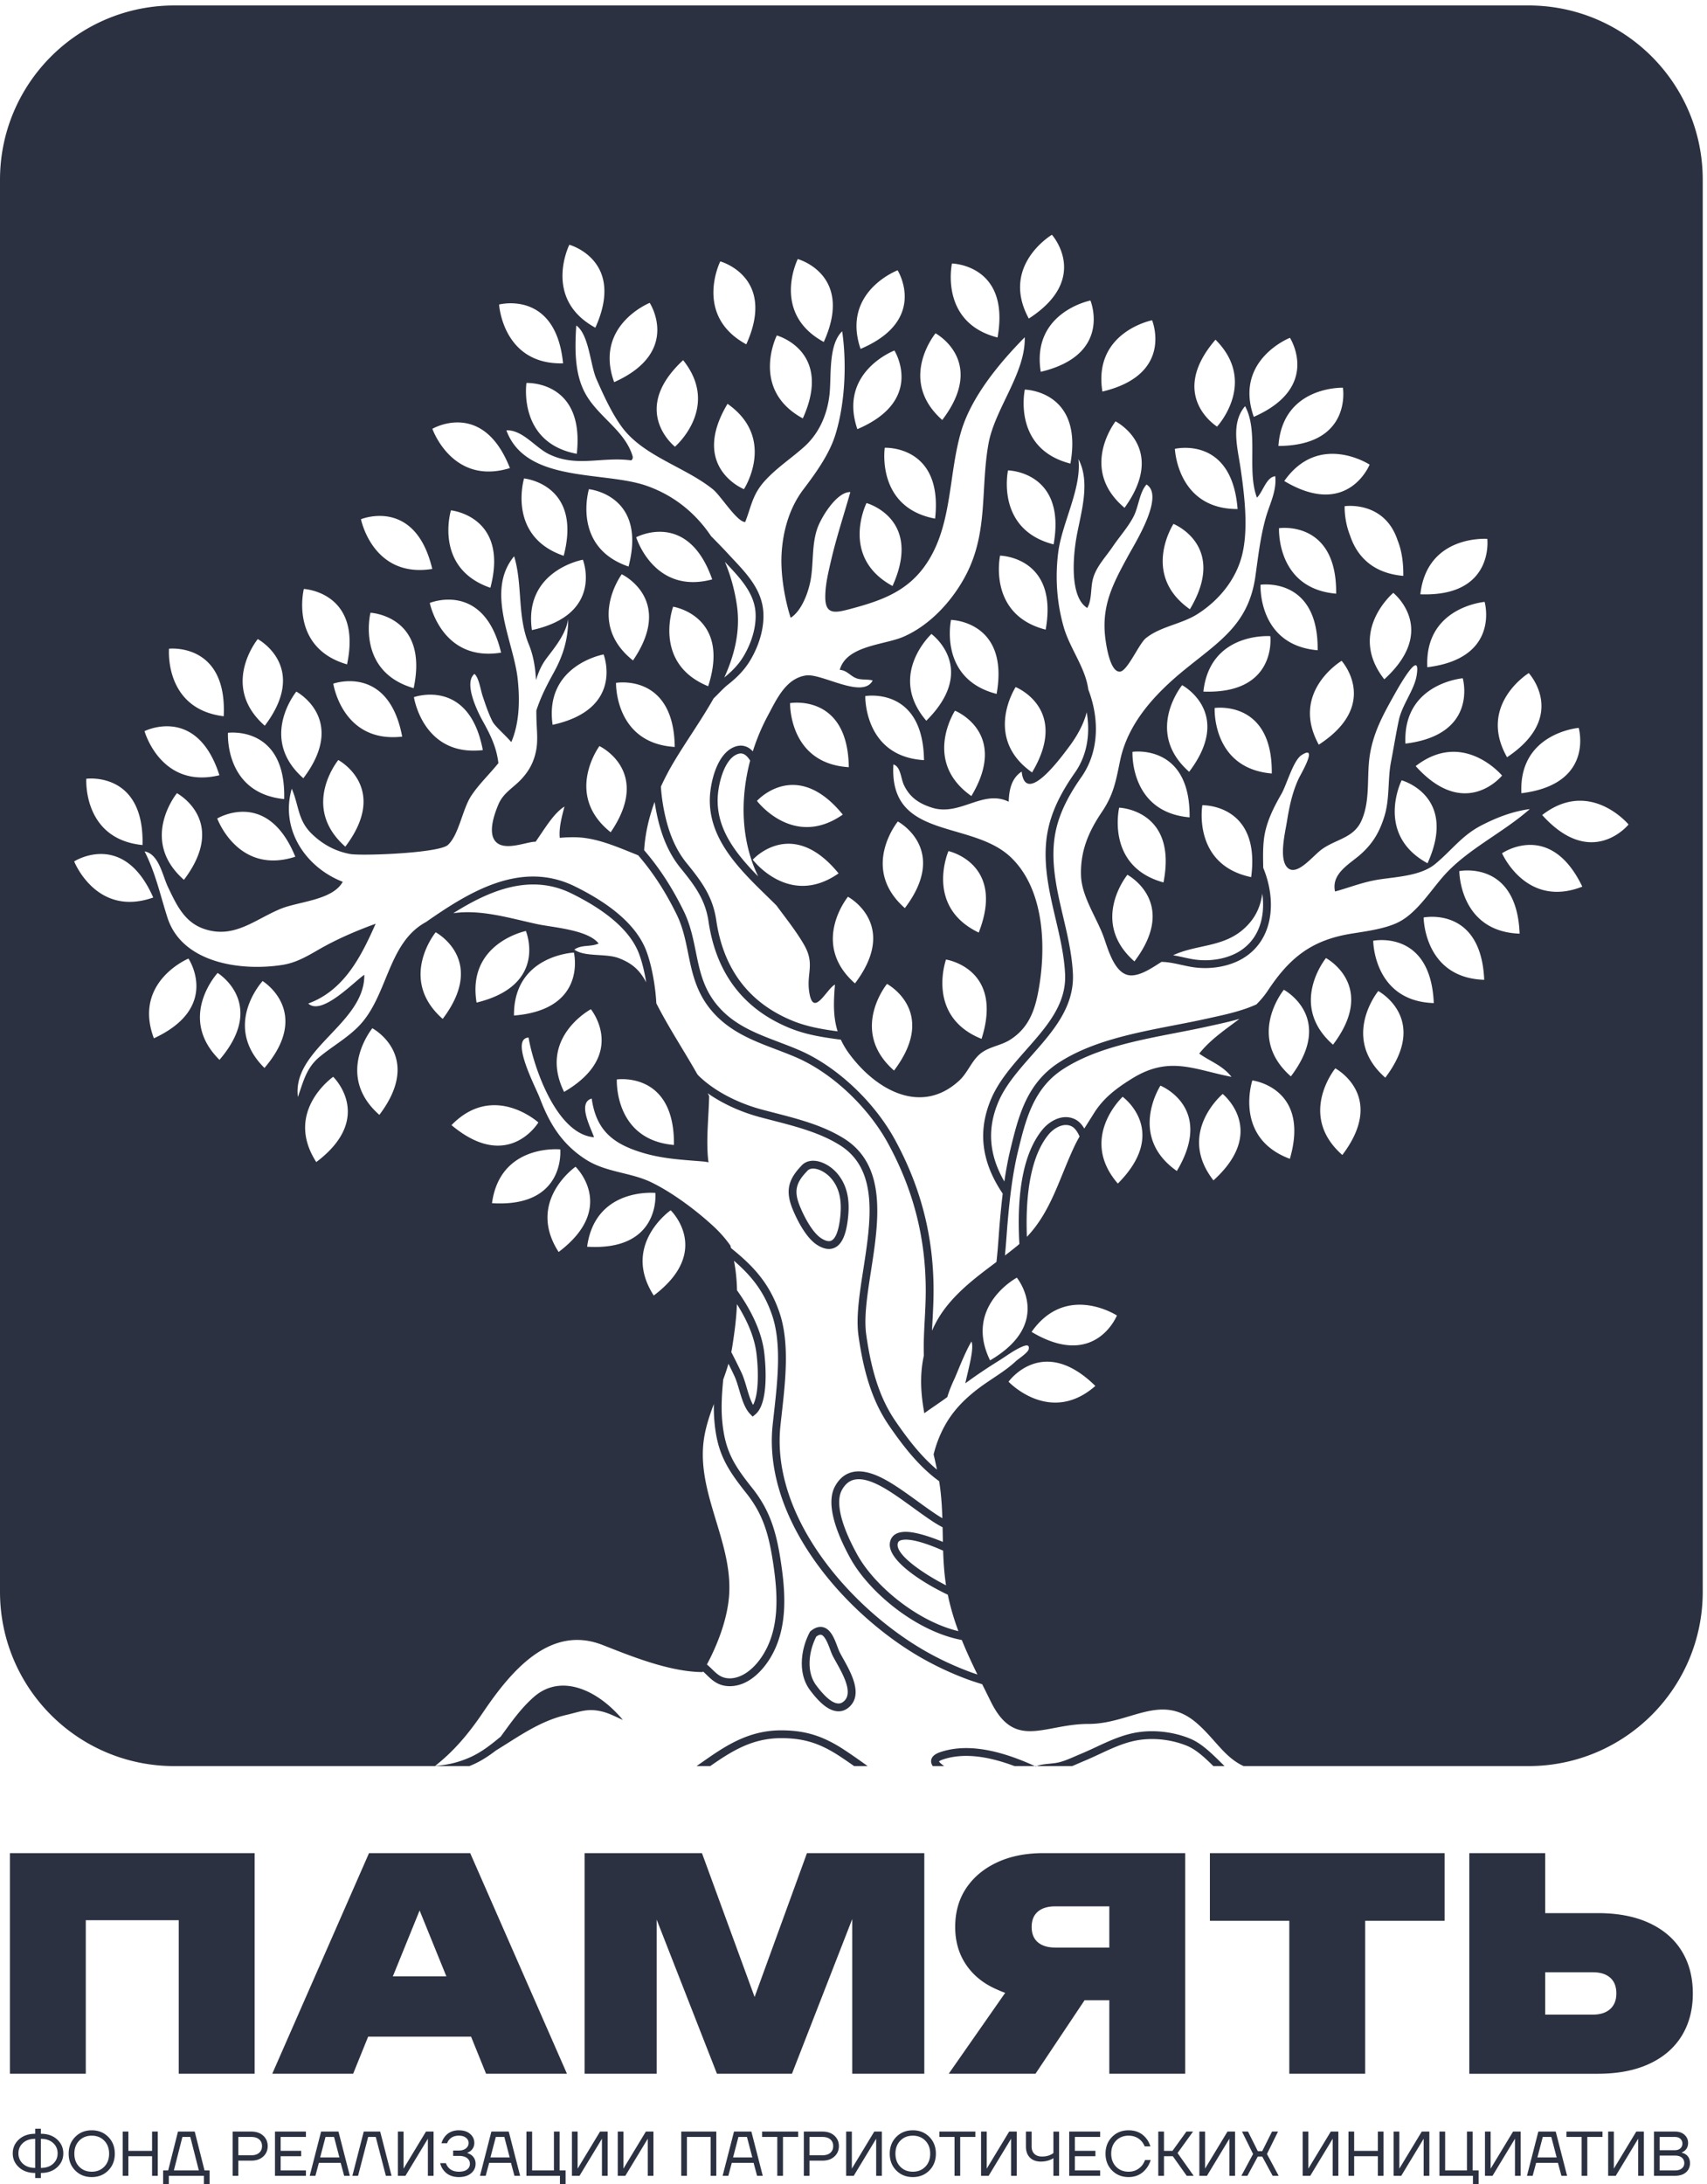
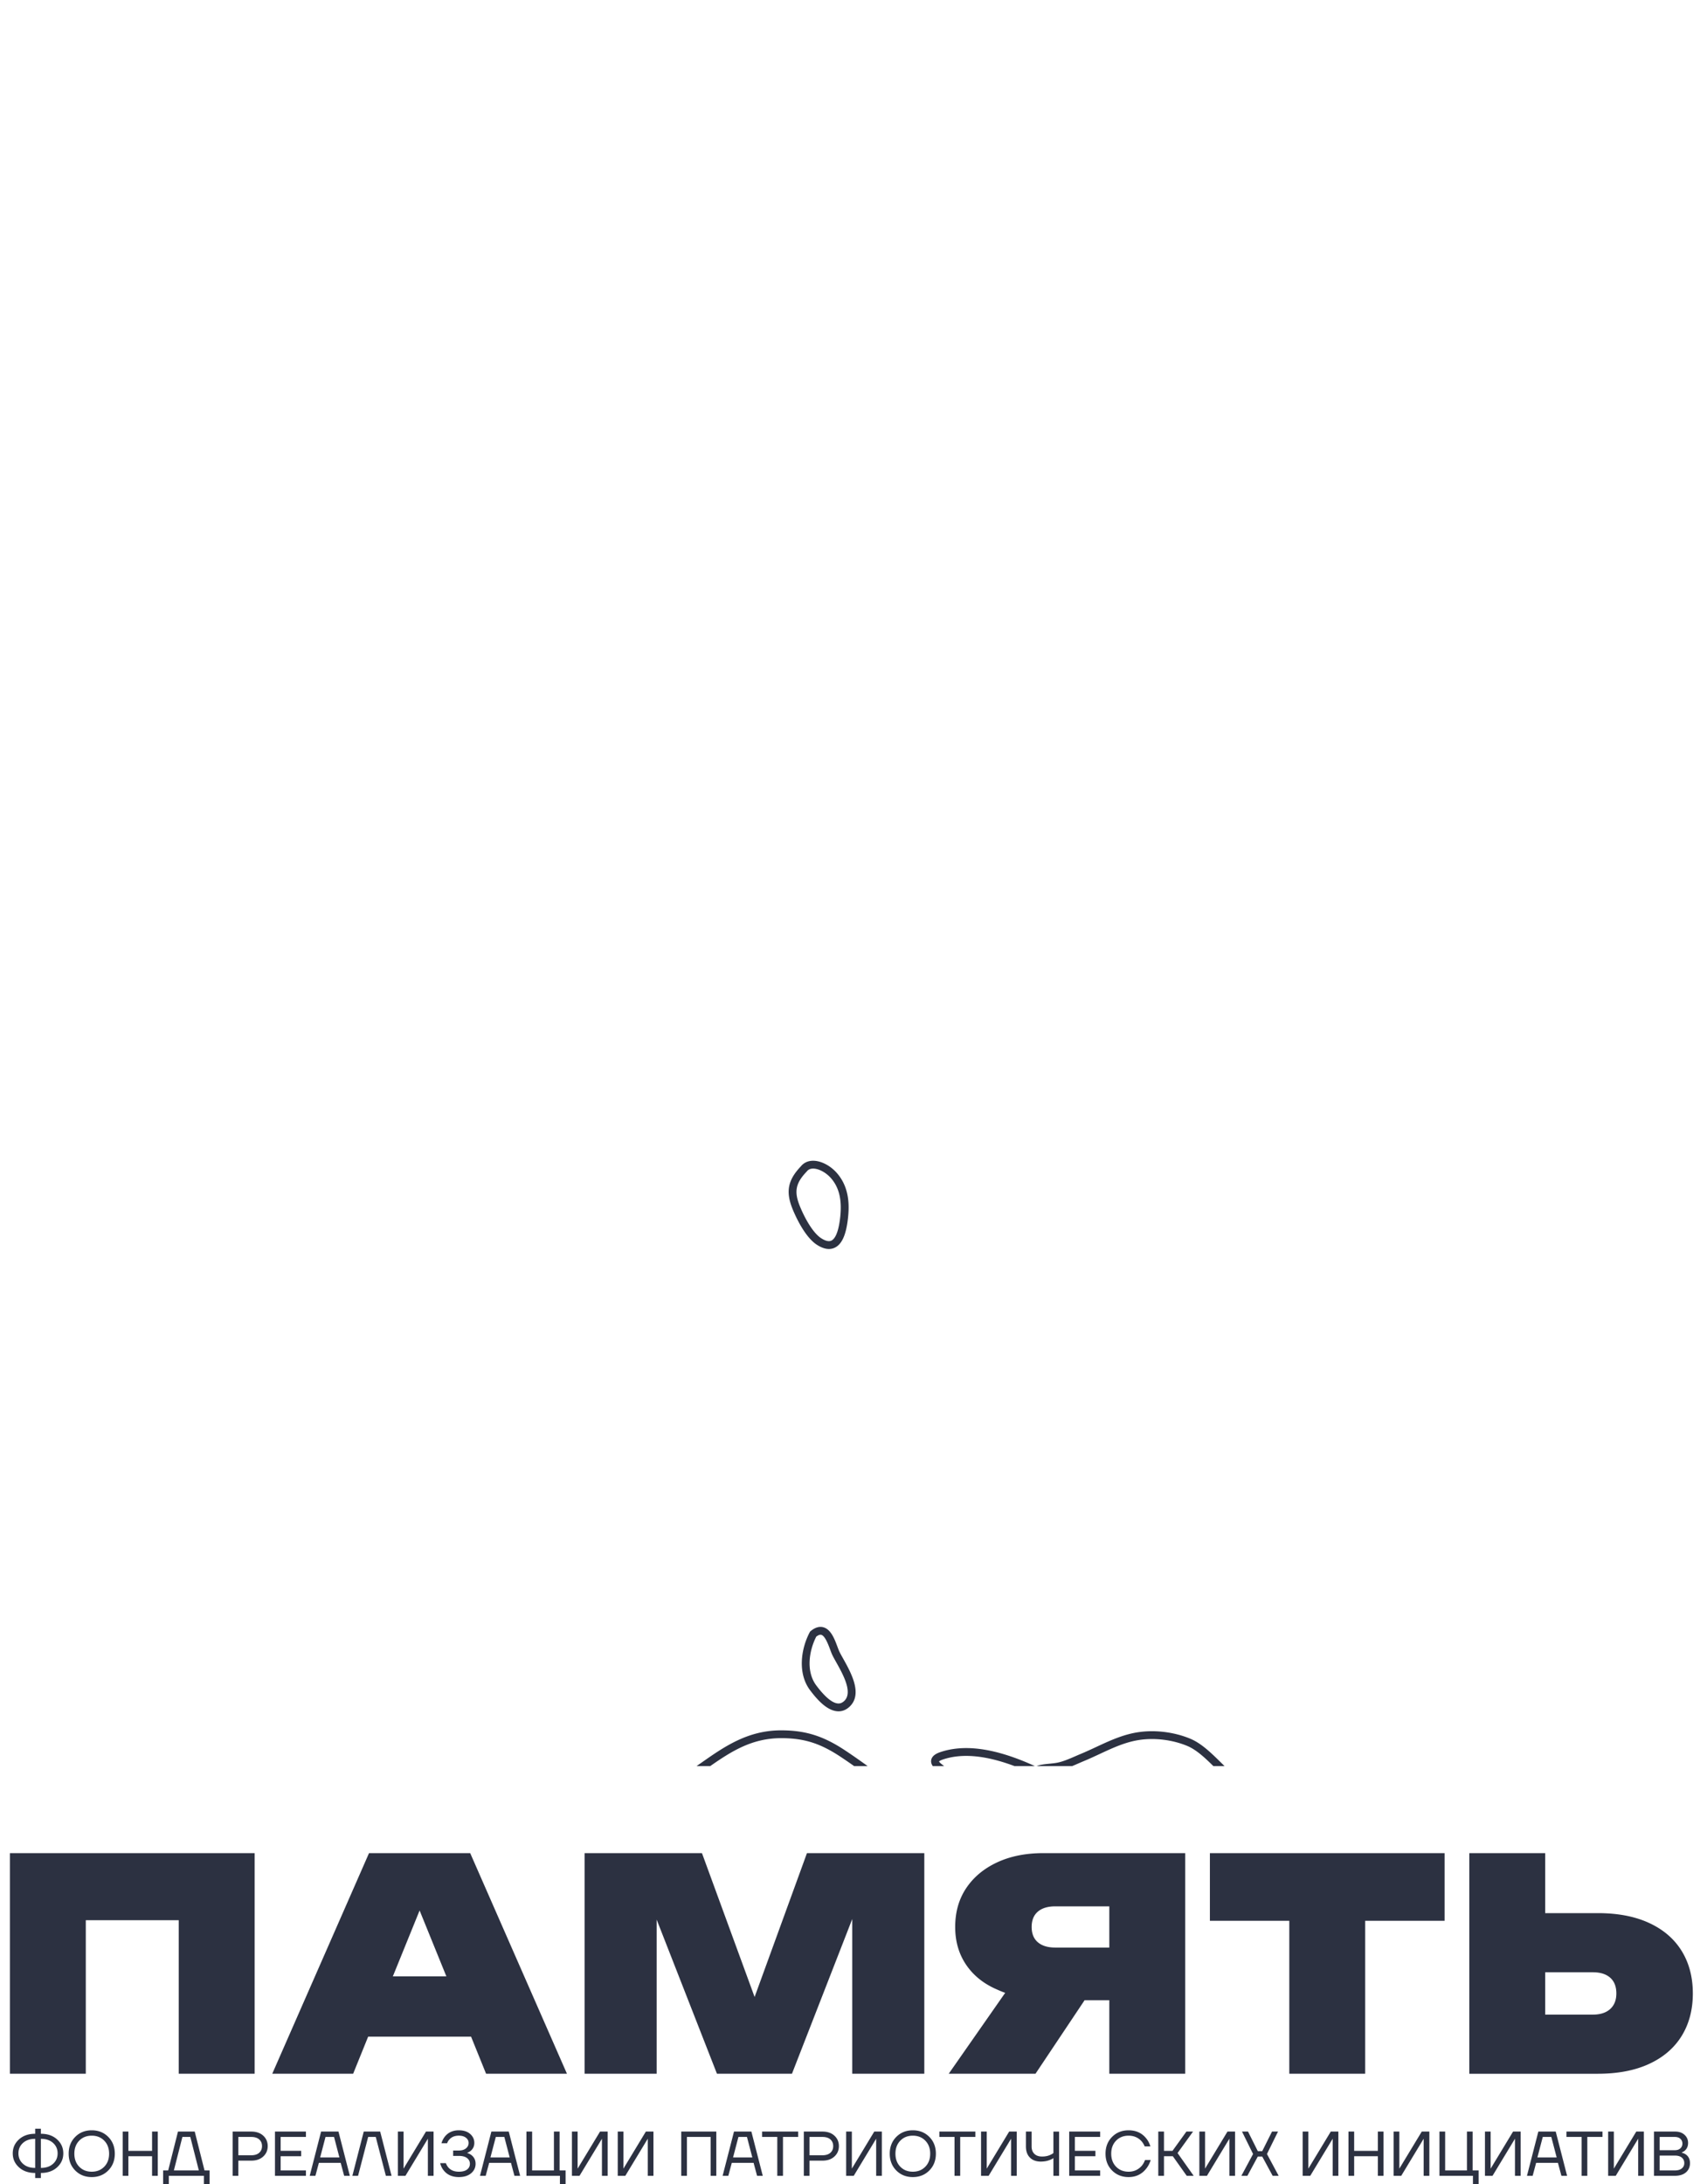
<svg xmlns="http://www.w3.org/2000/svg" viewBox="0 0 1412.28 1806.87">
  <path d="M1583.86 2060V687.8h-472.07v955.1H533.67V687.8H61.61V2060h1522.25M2443.75 1293.4h332.97l-166.5 409.9zm481.16 766.6 601.94-1372.2h-503.11l-93.32 230.6h-640.34l-93.32-230.6h-503.17L2295.53 2060h629.38M5749.82 2060V687.8h-448.24v962.4l-375.07-962.4h-466.55l-375.07 958.7V687.8h-448.24V2060h729.98l327.49-894.7L5019.8 2060h730.02M6900.61 1472.7v256.2h-336.64c-46.36 0-82.33-11-107.93-32.9-25.65-22-38.45-53.7-38.45-95.2s12.8-73.2 38.45-95.1c25.6-22 61.57-33 107.93-33zm-998.96-784.9 351.28 503.2a603.4 603.4 0 0 0-49.39 20.1c-82.98 35.4-147.27 86.6-193.01 153.7-45.75 67.1-68.62 145.7-68.62 236 0 92.7 22.87 173.2 68.62 241.5 45.74 68.3 109.76 121.7 192.09 160.1 82.33 38.4 178.41 57.6 288.15 57.6h881.87V687.8h-472.03v457.4h-153.7l-305.53-457.4h-539.73M7526.32 2060h1460.03v-420.8h-494.02V687.8H8020.3v951.4h-493.98V2060M9612.05 1055.6h296.38c46.34 0 82.36 11.6 107.97 34.7 25.6 23.2 38.4 55.5 38.4 97 0 42.7-12.8 75.3-38.4 97.9-25.61 22.6-61.63 33.8-107.97 33.8h-296.38Zm-472.03-367.8V2060h472.03v-373.2h327.49c124.46 0 230.86-20.4 319.26-61.3 88.5-40.9 155.8-98.8 202.2-173.8 46.3-75 69.5-163.2 69.5-264.4 0-101.2-23.2-189.3-69.5-264.4-46.4-75-113.7-132.9-202.2-173.8-88.4-40.9-194.8-61.3-319.26-61.3h-799.52M254.22 283V102.2c31.7 0 57 8.5 75.88 25.6 18.87 17 28.3 38.6 28.3 64.8 0 26.2-9.43 47.9-28.3 64.9-18.88 17-44.18 25.5-75.88 25.5zm-111.21-25.5c-18.87-17-28.33-38.7-28.33-64.9 0-26.2 9.46-47.8 28.33-64.8 18.87-17.1 44.14-25.6 75.84-25.6V283c-31.7 0-56.97-8.5-75.84-25.5zM117.86 106c-25.7 23.4-38.55 52.3-38.55 86.6 0 34.4 12.86 63.2 38.54 86.7 25.66 23.4 59.34 35.2 101 35.2v31.4h35.37v-31.4c41.69 0 75.34-11.8 101.03-35.2 25.68-23.5 38.51-52.3 38.51-86.7 0-34.3-12.83-63.2-38.51-86.6-25.69-23.5-59.34-35.2-101.03-35.2V39.3h-35.37v31.5c-41.66 0-75.34 11.7-101 35.2M492.8 271.6c-20.17-20.7-30.25-47.7-30.25-80.9 0-33.3 10.08-60.3 30.25-81 20.18-20.7 46.13-31.1 77.83-31.1 31.7 0 57.65 10.4 77.83 31.1 20.17 20.7 30.27 47.7 30.27 81 0 33.2-10.1 60.2-30.27 80.9-20.18 20.7-46.13 31.1-77.83 31.1-31.7 0-57.65-10.4-77.83-31.1zM467.86 86.3c-27.14 27.4-40.68 62.2-40.68 104.4s13.54 76.9 40.67 104.3c27.11 27.4 61.4 41.1 102.78 41.1 41.42 0 75.67-13.7 102.8-41.1 27.1-27.4 40.68-62.1 40.68-104.3 0-42.2-13.57-77-40.68-104.4-27.13-27.4-61.38-41.1-102.8-41.1-41.39 0-75.67 13.7-102.78 41.1M763.23 53.1v275.1h35.37V208.4H946v119.8h35.37V53.1h-35.38v121.8H798.6V53.1h-35.37M1081.62 86.5h155.24l-53.06 208.3h-49.12zM1014.78 0v86.5h31.44l60.94 241.7h104.16l60.91-241.7h31.44V0h-35.38v53.1h-218.13V0h-35.38M1482.52 180.8h80.55c21.25 0 37.69 5.2 49.33 15.6 11.67 10.3 17.51 24.1 17.51 41.4 0 17.3-5.84 31.1-17.51 41.5-11.64 10.3-28.08 15.5-49.33 15.5h-80.55zm-35.37-127.7v275.1h115.92c30.93 0 55.7-8.5 74.31-25.5 18.6-17.1 27.9-38.7 27.9-64.9 0-26.2-9.3-47.8-27.9-64.8-18.61-17.1-43.38-25.6-74.31-25.6h-80.55V53.1h-35.37M1710.49 53.1v275.1h192.6v-33.4h-157.22v-86.4h127.71v-33.5h-127.71V86.5h157.22V53.1h-192.6M1991.53 167.1h119.86l-33.42 127.7h-53.06zm-64.85-114 70.74 275.1h108.08l70.75-275.1h-35.38l-21.63 80.6h-135.59l-21.6-80.6h-35.37M2191.98 53.1l70.74 275.1h102.18l70.75-275.1h-35.37l-62.9 241.7h-47.16l-62.87-241.7h-35.37M2474.96 53.1v275.1h35.38v-226l-.42-3.9h.8l139.16 229.9h47.16V53.1h-35.37v226l.38 3.9h-.8L2522.13 53.1h-47.17M2738.28 131.7h35.37c3.68-10 8.8-18.9 15.35-26.7 15.47-17.6 37.21-26.4 65.24-26.4 22.54 0 39.64 4.6 51.31 13.6 11.64 9 17.48 20.9 17.48 35.6 0 14.4-5.84 26.2-17.48 35.4-11.67 9.1-28.77 13.7-51.31 13.7h-35.38v33.4h35.38c18.87 0 33.74 4.5 44.62 13.6 10.87 9 16.32 20.2 16.32 33.6 0 12.6-5.45 23.2-16.32 32-10.88 8.8-25.75 13.2-44.62 13.2-25.42 0-44.95-7.9-58.57-23.6a56.36 56.36 0 0 1-14.13-23.6h-35.38a126 126 0 0 0 20.03 40.1c21.24 27 50.57 40.5 88.05 40.5 29.62 0 53.06-7.5 70.36-22.6 17.3-15.1 25.95-33.8 25.95-56 0-19.4-7.23-35.5-21.62-48.4-7.09-5.7-14.28-9.9-21.63-12.5v-2c9.69-2.9 18.22-7.2 25.57-13 17.03-13.3 25.53-31.3 25.53-53.8 0-23.6-9.3-43.3-27.9-59-18.61-15.7-44.03-23.6-76.26-23.6-41.66 0-73.5 14.4-95.52 43.3-9.68 12.3-16.5 26.7-20.44 43.2M3050.78 167.1h119.89l-33.41 127.7h-53.06zm-64.85-114 70.74 275.1h108.11l70.75-275.1h-35.38l-21.63 80.6h-135.59l-21.63-80.6h-35.37M3274.81 53.1v275.1h35.37V86.5h135.6v241.7h35.38V86.5h37.35V0h-35.37v53.1h-208.33M3557.8 53.1v275.1h35.37v-226l-.38-3.9h.77l139.15 229.9h47.17V53.1h-35.38v226l.39 3.9h-.77L3604.96 53.1h-47.16M3842.77 53.1v275.1h35.37v-226l-.41-3.9h.8l139.15 229.9h47.17V53.1h-35.38v226l.39 3.9h-.8L3889.94 53.1h-47.17M4237.78 53.1v275.1h218.13V53.1h-35.37v241.7h-147.39V53.1h-35.37M4560.08 167.1h119.9l-33.42 127.7h-53.06zm-64.85-114 70.74 275.1h108.11l70.75-275.1h-35.38l-21.62 80.6h-135.6l-21.63-80.6h-35.37M4740.89 294.8v33.4h224.03v-33.4h-94.33V53.1h-35.37v241.7h-94.33M5035.67 180.8h80.58c21.21 0 37.65 5.2 49.33 15.6 11.64 10.3 17.47 24.1 17.47 41.4 0 17.3-5.83 31.1-17.47 41.5-11.68 10.3-28.12 15.5-49.33 15.5h-80.58zm-35.38-127.7v275.1h115.96c30.9 0 55.67-8.5 74.27-25.5 18.61-17.1 27.91-38.7 27.91-64.9 0-26.2-9.3-47.8-27.91-64.8-18.6-17.1-43.37-25.6-74.27-25.6h-80.58V53.1h-35.38M5263.64 53.1v275.1h35.37v-226l-.38-3.9h.77l139.15 229.9h47.17V53.1h-35.38v226l.39 3.9h-.77L5310.8 53.1h-47.16M5600.49 271.6c-20.18-20.7-30.28-47.7-30.28-80.9 0-33.3 10.1-60.3 30.28-81 20.17-20.7 46.1-31.1 77.83-31.1 31.69 0 57.62 10.4 77.82 31.1 20.18 20.7 30.25 47.7 30.25 81 0 33.2-10.07 60.2-30.25 80.9-20.2 20.7-46.13 31.1-77.82 31.1-31.73 0-57.66-10.4-77.83-31.1zm-24.98-185.3c-27.11 27.4-40.67 62.2-40.67 104.4s13.56 76.9 40.67 104.3c27.14 27.4 61.39 41.1 102.81 41.1 41.38 0 75.66-13.7 102.77-41.1 27.14-27.4 40.67-62.1 40.67-104.3 0-42.2-13.53-77-40.67-104.4-27.11-27.4-61.39-41.1-102.77-41.1-41.42 0-75.67 13.7-102.81 41.1M5843.39 294.8v33.4h224.03v-33.4h-94.33V53.1h-35.37v241.7h-94.33M6102.8 53.1v275.1h35.37v-226l-.38-3.9h.77l139.15 229.9h47.16V53.1h-35.37v226l.39 3.9h-.77L6149.96 53.1h-47.16M6381.88 235.9v92.3h35.37v-92.3c0-19.7 5.69-35.1 17.09-46.2 11.41-11.2 27.32-16.7 47.76-16.7 20.18 0 37.6 3.5 52.26 10.6 7.61 3.4 13.78 7.1 18.49 11v133.6h35.37V53.1h-35.37v110.1c-5.25-4-12.18-7.7-20.83-11-16.53-7.1-35.79-10.7-57.8-10.7-28.56 0-51.08 8.4-67.61 25-16.5 16.6-24.73 39.7-24.73 69.4M6651.12 53.1v275.1h192.6v-33.4h-157.23v-86.4h127.72v-33.5h-127.72V86.5h157.23V53.1h-192.6M6917.78 86.3c-27.11 27.4-40.68 62.2-40.68 104.4s13.57 76.9 40.68 104.3c27.14 27.4 61.39 41.1 102.8 41.1 46.37 0 82.93-16.8 109.65-50.3 11.79-14.4 20.44-31.1 25.95-49.9h-35.37c-5.51 13.1-12.44 24.2-20.83 33.4-20.71 22.2-47.16 33.4-79.4 33.4-31.73 0-57.65-10.4-77.82-31.1-20.18-20.7-30.28-47.7-30.28-80.9 0-33.3 10.1-60.3 30.28-81 20.17-20.7 46.09-31.1 77.82-31.1 32.74 0 59.88 12.1 81.36 36.2 8.65 10 15.58 22.2 20.82 36.6h35.38c-6.28-20.5-15.47-38.2-27.5-53.1-27.52-35.4-64.22-53.1-110.06-53.1-41.41 0-75.66 13.7-102.8 41.1M7205.3 53.1v275.1h35.38V208.4h53.06l86.48 119.8h41.26l-96.28-133.6 100.22-141.5h-43.25l-86.45 121.8h-55.04V53.1h-35.38M7460.8 53.1v275.1h35.37v-226l-.41-3.9h.8l139.15 229.9h47.17V53.1h-35.38v226l.39 3.9h-.8L7507.96 53.1h-47.16M7722.16 53.1l72.73 135.6-68.79 139.5h37.33l60.94-121.8h27.49l60.94 121.8h37.33l-68.79-139.5 72.73-135.6h-37.36L7851.86 173h-27.49l-64.88-119.9h-37.33M8103.42 53.1v275.1h35.37v-226l-.39-3.9h.78l139.15 229.9h47.16V53.1h-35.37v226l.39 3.9h-.77L8150.58 53.1h-47.16M8388.39 53.1v275.1h35.37V208.4h147.39v119.8h35.38V53.1h-35.38v121.8h-147.39V53.1h-35.37M8669.42 53.1v275.1h35.38v-226l-.42-3.9h.8l139.16 229.9h47.16V53.1h-35.37v226l.38 3.9h-.8L8716.59 53.1h-47.17M8954.37 53.1v275.1h35.37V86.5h135.6v241.7h35.37V86.5h37.36V0h-35.37v53.1h-208.33M9237.39 53.1v275.1h35.37v-226l-.42-3.9h.8l139.16 229.9h47.16V53.1h-35.37v226l.38 3.9h-.8L9284.55 53.1h-47.16M9563.6 167.1h119.89l-33.41 127.7h-53.06zm-64.85-114 70.74 275.1h108.11l70.75-275.1h-35.38l-21.62 80.6h-135.6l-21.63-80.6h-35.37M9744.41 294.8v33.4h224.03v-33.4h-94.33V53.1h-35.37v241.7h-94.33M10003.8 53.1v275.1h35.4v-226l-.4-3.9h.8l139.1 229.9h47.2V53.1h-35.4v226l.4 3.9h-.8L10051 53.1h-47.2M10324.2 86.5h94.3c18.9 0 33.4 4.2 43.6 12.6 10.2 8.4 15.3 19.2 15.3 32.6 0 14.4-5 25.9-15.1 34.4s-24.7 12.8-43.8 12.8h-94.3zm0 125.8h94.3c14.7 0 26.2 3.8 34.6 11.6 8.3 7.7 12.6 17.6 12.6 29.6 0 12.1-4.3 22-12.6 29.7-8.4 7.7-19.9 11.6-34.6 11.6h-94.3zm-35.4-159.2v275.1h131.6c24.2 0 43.6-6.7 58.4-20.2 14.8-13.5 22.2-30.3 22.2-50.5 0-19.4-6.5-35.1-19.6-47.2-6.1-5.2-12.6-9.2-19.7-11.8v-1.9a68.5 68.5 0 0 0 25.6-11c17-12.4 25.5-30.3 25.5-53.9 0-23.3-8.2-42.3-24.7-56.8-16.6-14.5-39.7-21.8-69.6-21.8h-129.7M7402.68 2772.3c-97.23 40-212.46 54.9-316.08 40.6-96.99-13.3-183.15-53.5-266.48-92.3-31.78-14.8-64.65-30.1-97.86-43.9-11.41-4.7-22.85-9.7-34.37-14.7-36.88-16-75.03-32.7-112.54-39.9-13.43-2.6-30.9-4.3-47.8-6.1-31.73-3.2-59.31-6.4-78.76-14.7h220.79c12.73 5.2 25.33 10.7 37.77 16.1 11.21 4.9 22.38 9.8 33.5 14.4 34.22 14.1 67.57 29.7 99.82 44.7 83.74 39 162.83 75.8 252.55 88.2 95.39 13 201.45-.5 290.92-37.4 57.64-23.7 111.65-74.7 163.88-126h69.55c-8.15 7.9-16.36 16-24.7 24.2-58.9 57.9-119.8 117.8-190.19 146.8M5171.82 5869.54c-15.28-7.34-36.5-2.45-63 14.45-51.78 32.99-102.72 124.73-133.14 199.57-36.91 90.9-26.62 143.19 42.37 215.25l1.51 1.73c8.71 11 20.81 16.54 36.98 16.92.59.02 1.17.02 1.76.02 34.78 0 80.17-24.33 111.09-59.77 50.89-58.32 69.08-135.49 57.23-242.89-11.45-103.85-36.12-136.32-54.8-145.28zm103.19 139.96c8.45 76.69 10.51 189.18-68.96 280.2-41.57 47.65-101.18 77.65-150.68 76.43-30.23-.73-55.52-12.64-73.21-34.46-81.66-85.63-95.63-157.95-51.57-266.41 16.13-39.72 74.76-173.05 152.06-222.34 26.61-16.94 51.34-25.43 73.94-25.43a82.89 82.89 0 0 1 36.26 8.16c44.56 21.34 70.67 79.76 82.16 183.85M5251.82 3006.5c-12.57-11.9-25.25-16.8-39.95-15.6-35.41 3-80.48 40.6-133.91 111.8-64.24 85.5-46.62 213.2-.26 303.8 9.39 7.1 21.43 13.8 31.06 11.2 23.41-6.2 43.28-59.4 55.15-91.2 5.22-14 9.75-26.2 14.52-35.9 6.08-12.5 14.44-27.4 23.78-44.1 41.76-74.7 104.89-187.5 49.61-240zm-29.66 305.5c-3.74 7.6-8.07 19.2-12.66 31.5-18.05 48.3-40.51 108.5-88.18 121.3-24.93 6.5-51.28-1.4-78.35-23.8l-3.72-3.1-2.27-4.2c-55.25-104.4-76.05-256.2 2.05-360.3 40.2-53.5 101.43-125.4 168.76-131 2.86-.3 5.69-.4 8.51-.4 25.37 0 48.55 9.8 69.01 29.2 82.75 78.5 8.5 211.2-40.62 299.1-8.84 15.8-16.78 29.9-22.53 41.7M5854.26 2689.9c-24.51-7.9-57.58-22-61.81-52.6-1.78-12.9 2.19-24.7 9.89-36h70.92c-14.87 10.8-28.62 21.9-31.98 29 2.41 2.2 9.45 7.3 27.95 13.3 118.36 38.3 263.3 24.4 441.75-42.3h126.53c-19.83 9-39.89 18-60.3 26.4-211.71 87.2-382.79 107.5-522.95 62.2M4859.41 2823.6h-1.4c-207.6-.3-352.96-102-493.52-200.4a9513 9513 0 0 0-31.44-21.9h85.04c131.34 91.5 259.43 173.4 440 173.7h1.35c141.61 0 241.84-31.4 369.26-115.7 28.25-18.7 56.47-38.2 84.63-58h84.04c-46.89 33.8-94.26 67.2-141.81 98.6-134.61 89-245.79 123.7-396.15 123.7" style="fill:#2c3141;fill-opacity:1;fill-rule:nonzero;stroke:none" transform="matrix(.133 0 0 -.133 0 1806.87)" />
-   <path d="M9593.35 8516.47c296.65 229.85 537.35-58.92 537.35-58.92s-229.03-283.71-537.35 58.92zm-249.57-237.89s299.53 207.92 499.14-207.54c-349.28-137.22-499.14 207.54-499.14 207.54zm-265.9-110.84s357.56 71.38 375.13-389.21c-375.03 13.28-375.13 389.21-375.13 389.21zm-221.93-288.57s357.25 72.9 376.79-387.61c-375.09 11.69-376.79 387.61-376.79 387.61zm-313.68-144.73s357.25 72.91 376.79-387.61c-375.09 11.69-376.79 387.61-376.79 387.61zm75.13-851.55c-281.75 247.87-43.67 538.8-43.67 538.8s321.88-171.3 43.67-538.8zm-267.24-480.84c-281.75 247.88-43.67 538.8-43.67 538.8s321.88-171.3 43.67-538.8zm-101.69 1224.72s321.87-171.31 43.66-538.81c-281.75 247.88-43.66 538.81-43.66 538.81zm-218.42-735.99c-281.75 247.88-43.67 538.8-43.67 538.8s321.88-171.3 43.67-538.8zm-6.22-512.59c-351.76 130.74-233.44 487.56-233.44 487.56s361.85-44.88 233.44-487.56zm-475.36-134.13c-230.63 296.04 57.51 537.49 57.51 537.49s284.31-228.28-57.51-537.49zm-506.11 633.54c-96.35-59.64-178.76-121.21-238.22-217.33-18.71-30.25-39.24-61.85-59.06-93.84-15.23 25.78-34.62 47.3-61.61 59.51-73.63 33.28-153.98-10.52-200.94-68.85-112.6-139.79-159.85-377.98-141.32-708.33-4.2-3.62-8.07-7.38-12.41-10.93a3102.39 3102.39 0 0 0-77.38-60.95c3.7 38.77 6.87 77.53 9.65 115.41 2.34 31.94 4.68 64 7.53 96.25 11.88 134.42 28.79 291.46 64.13 437.13 46.39 191.17 94.36 388.86 278.23 508.87 196.68 128.37 455.87 178.63 706.53 227.21 68.45 13.28 133.11 25.81 196.21 39.85l33.67 7.42c50.89 11.09 107.02 23.48 163.01 39.71-86.86-66.19-179.28-126.66-250.47-216.17 69.43-49.5 143.96-72.26 200.78-144.57-232.89 45.23-386.09 133.33-618.33-10.39zm278.36-575.15c-307.07 215.71-102.09 530.84-102.09 530.84s338.62-135.22 102.09-530.84zm-367.07-78.2c-245.48 283.85 29.92 539.74 29.92 539.74s295.62-213.43-29.92-539.74zm-536.58-922.56c215.71 307.07 530.83 102.09 530.83 102.09s-135.22-338.62-530.83-102.09zm-143.25-309.79s211.47 297.03 539.92-26.35c-282.22-247.34-539.92 26.35-539.92 26.35zm-189.07-43.27c-118.73-90.97-198.51-184.8-252.04-327.48-9.56-25.46-17.76-52.84-25.09-80.96a3828.15 3828.15 0 0 0 20.92-95.03c-101.63 84.58-186.37 197.23-257.35 300.39-92.79 134.88-149.11 301.02-182.64 538.68-15.24 108.02 6.54 248.12 29.59 396.44 47.63 306.47 101.61 653.81-166.6 822.95-130.65 82.4-286.53 122.58-437.28 161.44-24.54 6.33-48.92 12.6-73 19.01-157.04 41.88-300.98 118.6-394.93 210.52-3.08 3.02-5.61 6.54-8.52 9.71a6601.31 6601.31 0 0 1-73.86 125.77c-63.47 105.68-126.11 207.12-181.19 315.38-5.7 112.98-31.04 247.15-64.65 332.03-57.9 146.32-206.54 279.21-441.77 394.98-336.68 165.67-659.76-35.83-926.4-221.55-242.75-131.57-235.2-466.63-424.44-653.86-73.13-72.36-161.69-121.51-239.04-186.11-81.54-68.1-99.63-153.75-133.34-247.91-37.47 299.94 416.92 456.54 413.17 759.91-64.06-43.39-264.87-257.13-348.73-178.89 224.86 82.4 329.73 294.68 419.25 496.25-120.15-43.78-241.21-95.36-355.57-161.4-70.68-40.81-139.31-81.01-221.79-94.24-258.59-41.5-626.83 10.05-717.76 293.79-46.23 144.27-73.34 275.65-142.09 411.77 89.38-16.88 110.99-149.69 145.2-221.3 52.35-109.54 101.69-218.1 222.69-260.07 186.64-64.74 314.46 55.71 476.16 123.36 112.04 46.87 324.63 53.28 388.44 168.94-232.67 90.45-389.57 327.24-317.22 578.99 46.03-106.46 36.46-194.8 124.06-280.14 68.48-66.72 147.73-109.04 238.42-125.88 70.53-13.09 552.67 4.97 608.68 56.07 69.16 63.1 90.56 223.89 146.25 307.24 48.88 73.18 113.38 133.65 168.06 201.82-11.34 95.71-45.52 168.79-97.73 262.5-32.87 59-119.6 236.02-51.4 292.25 27.36-21 38.5-100 50.98-137.13 17.74-52.82 35.74-107.63 61.18-158.18 15.22-30.25 78.85-83.5 117.24-128.81 51.31 121.49 53.53 260.9 40.08 389.78-24.75 237.3-203.33 547.2-22.46 766.24 54.2-178.97 17.95-369.18 91.55-548.68 29.43-71.81 40.38-146.35 44.42-221.95 14.8 46.7 31.47 91.03 67.71 138.61 54.61 71.75 118.61 150.85 132.51 241.21.22-124.81-31.31-227.1-90.71-334.52-45.43-82.15-82.3-156.25-107.31-234.35.11-28.73.55-57.42 1.97-85.97 2.72-54.74 6.96-110.32-3.33-162.42-13.74-69.52-41.33-122.91-88.56-174.83-51.57-56.7-115.08-87.11-145.92-160.38-24.3-57.73-64.79-169.61-21.43-226.48 50.62-66.36 181.14-12.11 240.51-6.26 4.44.43 8.35.5 12.5.73 59.11 84.86 113.23 177.73 179.35 218.65-22.75-84.53-34.35-139.49-29.41-194.85 26.47 2.68 56.68 4.14 92.19 3.88 135.32-1.02 265.07-60.39 395.68-112.33 91.26-105.63 169.31-225.38 239.22-367.74 38.39-78.2 55.14-160.87 71.34-240.82 23.74-117.18 48.31-238.35 139.84-350.32 110.62-135.3 261.17-192.58 406.76-247.95 41.9-15.95 85.21-32.42 127.04-50.55 221.5-95.97 445.48-306.11 570.61-535.38 157.41-288.5 233.94-587.38 233.94-913.78 0-64.22-3.28-125.99-6.46-185.71-3.94-73.87-7.69-145.88-5.22-218.7-26.89-124.35-18.69-240.85 2.98-359.24 45.35 33.4 94.81 65.12 142.83 100.55 11.48 39.73 29.29 80.95 44.42 113.57 17.82 38.39 63.61 161.48 106.03 232.29 18.02-45.33-20.61-174.96-38.21-260.24 67.73 49.88 136.04 95.59 208.3 140.55 44.59 27.75 88.3 61.19 135.82 83.21 23.91 11.09 56.94 24.27 50.12-10.87-4.42-22.77-63.82-60.15-79.96-75.23-70.95-66.29-157.85-112.17-234.6-170.97zm-217.88-1007.42c2.38-72.07 6.92-143.93 18.17-215.66-133.67 67.96-309.4 185.29-301.22 256.33 1.23 10.62 5.36 21.08 27.11 25.59 7.26 1.53 15.36 2.24 24.22 2.24 56.81 0 144.14-29.69 231.72-68.5zm-228.39 116.96c-1.52.04-3.01.04-4.48.04-78.48 0-95.46-44.1-98.54-70.77-12.84-111.48 214.72-251.56 360.42-320.29 16.57-79.53 39.15-154.35 65.93-226.65-256.29 61.5-521.9 281.96-629.05 475.95-102.11 184.83-136.15 327.36-95.86 401.34 19.27 35.38 43.81 56.39 75.01 64.21 73 18.4 171.7-38.81 239.61-83.34 42.37-27.81 84.97-58.68 126.19-88.53 38.21-27.69 77.73-56.33 117.61-82.95a788.74 788.74 0 0 1 68.22-40.76c.66-30.31 1.16-60.58 1.82-90.81-86.69 35.82-170.8 61.4-226.88 62.56zm397-871.77c-134.84 50-262.14 114.3-378.38 191.1-439.14 290.19-857.53 817.11-802.31 1340.22 2.59 24.58 5.4 49.67 8.26 75.18 23.22 207.5 49.54 442.68-14.52 630.1-65.58 191.89-173.66 296.56-301.01 399.99-1.35 5.23-2.58 10.47-3.96 15.7a751.37 751.37 0 0 1-101.72 116.41c-106.27 99.17-259.49 214.43-392.68 278.14-128.5 61.48-280.58 60.12-406.97 141.9-148.39 96.01-225.1 224.23-284.06 380.37-25.49 67.52-187.62 370.37-70.13 376.92 30.26-179.49 173.17-602.08 407.39-619.96-22.65 64.15-103.96 214.69-14.57 240.6 27.8-197.63 131.82-282.54 321.05-338.55 123.71-36.61 243.5-42.36 373.23-52.99 9.59-.79 20.68-2.64 32.42-4.99-.74 6.13-2 12.22-2.62 18.37-13.01 130.44 3.83 262.69 6.48 393.79-2.94 5.79-6.11 11.53-9.1 17.3 91.53-64.19 205.35-116.66 326.44-148.93 24.21-6.47 48.73-12.79 73.4-19.16 147.12-37.9 299.26-77.12 423.47-155.45 241.17-152.11 192-468.41 144.45-774.33-23.62-151.98-45.93-295.52-29.68-410.69 34.62-245.53 93.44-418.07 190.73-559.46 82.93-120.56 184.42-253.88 311.04-344.69 12.48-77.05 17.42-153.75 19.88-230.16a737.93 737.93 0 0 0-39.67 24.55c-39.1 26.1-78.23 54.45-116.08 81.87-41.66 30.19-84.72 61.39-128.05 89.79-81.96 53.76-187.65 112.42-278.15 89.89-44.5-11.17-80.14-40.83-105.91-88.15-62.18-114.22 17.88-306.75 96-448.16 115.73-209.52 408.08-454.22 692.95-507.52 29.23-72.5 62.19-143.1 97-214.4-16.19 5.3-31.34 10.4-44.62 15.4zM4584.24 5474.16c56.12-88.32 108.02-195.98 121.43-306.62 14.35-118.38 12.5-258.98-21.07-319.91-16.45 28.54-28.24 68.42-39.73 107.33-9.46 32.01-19.25 65.14-31.92 92.3-20.39 43.72-42.19 86.67-63.83 128.88 1.74 8.75 3.49 17.51 4.91 26.36 14.84 92.06 26.56 182.1 30.21 271.66zm57.16-1173.98c107.22-134.57 142.37-261.1 169.74-447.54 26.6-181.31 39.96-389.24-62.77-556.34-56.98-92.8-134.52-148.6-207.39-149.3-53.78-.3-80.19 26.3-112.02 57.3-9.84 9.6-20.21 19.6-31.58 28.8 75.61 141.4 130.39 299.1 138.64 437.07 20.29 339.42-216.73 647.64-153.1 989.59 12.31 66.14 33.83 130.11 57.76 193.69-.58-35.81.27-71.83 3.53-108.61 16.97-191.13 72.04-287.62 197.19-444.66zm-574.62 1227.81c-203.31 315.43 105.2 530.23 105.2 530.23s262.83-252.72-105.2-530.23zm-414.52 303.57c50.57 371.84 424.64 334.5 424.64 334.5s35.41-362.89-424.64-334.5zm-177.21-32.85c-203.31 315.42 105.2 530.23 105.2 530.23s262.83-252.72-105.2-530.23zm-414.52 303.57c50.57 371.84 424.64 334.5 424.64 334.5s35.41-362.9-424.64-334.5zm-251.87 485.49c261.73 268.94 540.31 16.52 540.31 16.52s-187.26-312.85-540.31-16.52zm866.9 720.75s231.45-281.75-166.53-514.28c-165 337.05 166.53 514.28 166.53 514.28zm-710.85 41.35c-61.83 370.14 306.51 445.27 306.51 445.27s141.31-336.12-306.51-445.27zm605.35 310.98s86.68-354.17-372.74-391.51c-2.83 375.26 372.74 391.51 372.74 391.51zm622.3-1196.49c-373.91 31.99-355.24 407.46-355.24 407.46s360.68 53.44 355.24-407.46zm-343.48 1162.05c-80.54 30.63-211.93 5.72-276.06 52.92 43.86 32.38 100.7 15.29 151.07 37.82-65.94 86.18-285.9 99.9-382.96 120.94-174.15 37.74-349.34 92.59-521.29 67.61 224.69 141.35 479.14 249.1 735.21 123.08 224.05-110.26 364.68-234.48 418.01-369.22 19.35-48.87 35.8-115.09 46.97-183.65-38.72 73.18-84.64 117.68-170.95 150.5zm-1138.7 160.79s321.87-171.3 43.67-538.8c-281.76 247.87-43.67 538.8-43.67 538.8zm-350.29-1135.68c-281.75 247.88-43.66 538.8-43.66 538.8s321.87-171.3 43.66-538.8zM1967.46 6358c-203.31 315.42 105.2 530.23 105.2 530.23s262.82-252.72-105.2-530.23zm-322.32 585.35c-266.51 264.19-11.55 540.44-11.55 540.44s311.12-190.14 11.55-540.44zm-279.84 50.39c-266.51 264.2-11.54 540.45-11.54 540.45s311.12-190.14 11.54-540.45zM957.24 7127.7c-131.95 351.31 215.04 495.96 215.04 495.96s203.38-302.62-215.04-495.96zM461.43 8227.9s306.46 197.55 491.75-224.5c-353.78-125.19-491.75 224.5-491.75 224.5Zm75.5 514.12s361.38 48.49 349.63-412.29c-373.44 37.11-349.63 412.29-349.63 412.29zm607.27-628.64c-281.75 247.88-43.66 538.8-43.66 538.8s321.87-171.3 43.66-538.8zm220.76 650.56c-364.83-87.92-465.89 274.17-465.89 274.17s325.26 164.79 465.89-274.17zm-313.49 786.91s362.39 40.29 340.18-420.1c-372.49 45.57-340.18 420.1-340.18 420.1zm785.47-1293.81c-357.05-115.49-485.43 237.84-485.43 237.84s311.75 189.11 485.43-237.84zm-418.75 770.86s361.38 48.5 349.63-412.28c-373.44 37.11-349.63 412.28-349.63 412.28zm185.24 582.75s321.87-171.3 43.66-538.8c-281.75 247.87-43.66 538.8-43.66 538.8zm283.62-865.41c-281.75 247.88-43.66 538.81-43.66 538.81s321.87-171.31 43.66-538.81zm3.11 1177.22s364.17-18.15 268.67-469.07c-360.42 104.51-268.67 469.07-268.67 469.07zm257.96-1602.8c-281.75 247.87-43.67 538.8-43.67 538.8s321.88-171.3 43.67-538.8zm353.77 684.38c-372.88-42.32-428.57 329.46-428.57 329.46s343.08 123.47 428.57-329.46zM2688.96 10047c-370.5-59.62-443.44 309.2-443.44 309.2s336.96 139.3 443.44-309.2zm116.17 364.4s362.84-35.9 245.36-481.64c-354.86 122.04-245.36 481.64-245.36 481.64zm-131.53-575.86s336.96 139.3 443.44-309.16c-370.5-59.62-443.44 309.16-443.44 309.16zm-100.33-530.1c-360.43 104.52-268.67 469.07-268.67 469.07s364.17-18.14 268.67-469.07zm430.2-385.28c-372.88-42.32-428.57 329.46-428.57 329.46s343.08 123.47 428.57-329.46zm168.48 1754.14c-358.53-110.8-482.3 244.2-482.3 244.2s314.18 185 482.3-244.2zm330.65 651.4c-375.16-9.4-397.98 365.8-397.98 365.8s352.59 92.9 397.98-365.8zm39.03 737.5s351.8-95.9 161.83-515.8c-329.63 179.4-161.83 515.8-161.83 515.8zm499.94-361.4s199.61-305.1-221.19-493.2c-127.56 352.9 221.19 493.2 221.19 493.2zm207.96-356.4c234.27-293.2-50.86-538.2-50.86-538.2s-287.11 224.8 50.86 538.2zm-974.65-141.8s364.21 17.5 313.09-440.6c-368.89 68.9-313.09 440.6-313.09 440.6zM4583.3 9825.32c-13.86 92.65-38.74 182.08-73.93 265.68 4.7-5.1 9.31-10.1 14.05-15.1 83.15-88.66 169.12-180.29 176.53-301.55 5-81.95-19.83-175.23-69.92-262.67-29.28-51.09-65.98-92.34-124.31-139.82 64.36 142.1 101.74 292.02 77.58 453.46zm52.28 513.08c39.46 101.1 44.56 172.5 125.38 259.9 74.68 80.7 158.73 134.6 239.89 206.8 95.71 85.2 146.26 204.5 159.52 329.4 12.01 113.2-8.67 306.6 78.51 390.4 29.23-200.9 18.04-451-43.04-645.6-37.93-120.8-122.24-237.4-198.39-337.8-86.88-114.6-127.71-258.7-135.6-402.9-6.76-123.5 19.13-279.21 56.57-395.44 70.08 44.03 112.14 162.98 125.18 240.55 17.55 104.39 5.71 213.39 40.58 314.89 23.3 67.8 120.4 228.9 205.5 226.5-39.85-141.3-86.23-280.4-119.43-423.6-17.53-75.6-37.66-156.15-36.47-234.35 1.57-102.58 58.5-94.67 147.42-71.2 203.9 53.81 375.01 112.42 493.43 301.65 149.54 238.9 126.39 540.9 204.46 805.1 64.05 216.7 239.22 426.6 395.48 585.2 5.65-224.2-187.11-444.6-226.03-664.7-49.55-280.2-.62-545.2-138.41-811.1-82.81-159.81-223.05-314.94-391.38-387.41-118.61-51.06-353.2-53.63-394.87-205.18 47.69-3.92 66.16-40.46 106.88-53.8 30.24-9.89 66.74-3.68 97.9-12.37-61.4-118.21-315.23 45.6-414.96 31.18-125.16-18.1-182.39-147.52-237.21-249.72a1293.37 1293.37 0 0 1-93.49-222.37c-9.17 9.69-18.88 17.98-29.5 23.82-20.69 11.35-54.45 20.26-97.69-1.9-101.8-52.18-135.97-222.52-139.81-305.3-12-258.59 181.9-447.97 352.95-615.05a7218.6 7218.6 0 0 0 61.32-60.39c58.51-79.78 120.52-156.51 170.59-242.66 69.98-120.37 15.71-176.75 32.69-292.86 24.82-169.76 108.49 18.09 160.48 43.86-8.94-108.28-11.92-200.57 16.6-290.98-93.59 12.58-188.27 28.62-276.34 64.14-272.81 110.09-433.87 320.98-478.72 626.8-21.44 146.24-89.73 239.34-183.88 354.92-61.15 75.05-104.35 168.9-132.07 286.93-13.5 57.45-24.58 125.1-28.38 189.16a1583.53 1583.53 0 0 0 79.72 152.12c76.02 127.96 170.23 258.98 248.11 396.7a1767.27 1767.27 0 0 1 33.07 32.9c19.2 19.47 37.32 37.85 52.95 50.22 51.27 40.54 104.59 88.31 147.17 162.63 54.77 95.58 81.85 198.5 76.26 289.83-8.47 138.78-100.55 236.98-189.59 331.88-11.15 11.9-22.21 23.6-33.01 35.4-23.47 25.6-47.16 49.8-70.06 73.2l-24.79 25.4c-2.28 2.4-4.62 4.4-6.92 6.6-94.56 141.2-227.92 253.2-401.59 314.2-266.58 93.6-750.99 14.6-872.45 344.8 98.92 4.9 178.08-104.6 261.64-146.4 173.1-86.4 331.52-15.4 514.6-40.3 9.41 6.7 12.12 16.3 8.11 29.1-51.72 164.5-224 246.6-300.73 400.9-61.02 122.7-57.36 273.9-49.02 409.1 79.47-56.2 87.02-245.6 125.57-333.3 42.92-97.8 94.6-211.1 156.64-296.2 134.22-184.1 393.15-248.7 568.26-389.9 48.46-39.1 148.36-202 200.4-203.4zm-7.8 204.7s-338.62 135.2-102.09 530.8c307.07-215.7 102.09-530.8 102.09-530.8zm-147.2 1416.6s351.8-95.8 161.82-515.8c-329.62 179.4-161.82 515.8-161.82 515.8zm351.61-460.6s351.81-95.8 161.83-515.8c-329.63 179.4-161.83 515.8-161.83 515.8zm130.42 475.2s351.8-95.8 161.82-515.7c-329.62 179.3-161.82 515.7-161.82 515.7zm601.16-568.9s193.81-308.8-230.45-489c-120.89 355.3 230.45 489 230.45 489zm19.93 499s193.81-308.8-230.46-488.9c-120.89 355.2 230.46 488.9 230.46 488.9zm-31.68-1963.51c-329.62 179.41-161.83 515.81-161.83 515.81s351.81-95.9 161.83-515.81zm-48.22 859.71s364.2 17.4 313.09-440.7c-368.89 69-313.09 440.7-313.09 440.7zm315.69 711.8s321.28-172.4 41.83-539c-280.91 248.9-41.83 539-41.83 539zm102.23 434.2s364.56-6.5 283.61-460.2c-363.6 92.8-283.61 460.2-283.61 460.2zm621.89 178.7s243.59-271.3-143.78-521.1c-179.65 329.5 143.78 521.1 143.78 521.1zm-69.5-852.3c-59.69 370.5 309.09 443.4 309.09 443.4s139.36-336.9-309.09-443.4zm692.57 320.6s139.36-336.9-309.09-443.4c-59.68 370.4 309.09 443.4 309.09 443.4zm133.08-1266.6s338.62-135.2 102.1-530.84c-307.08 215.74-102.1 530.84-102.1 530.84zm398.8 92.5c-375.27-1.3-389.98 374.4-389.98 374.4s354.53 85.2 389.98-374.4zm-137.43 1053.3c265.64-265.1 9.76-540.5 9.76-540.5s-310.48 191.2-9.76 540.5zm-621.82-508s325.73-163.9 56.06-537.7c-287.38 241.4-56.06 537.7-56.06 537.7zm-519.24-2183.42c-307.08 215.71-102.1 530.83-102.1 530.83s338.62-135.22 102.1-530.83zm84.65 888.08c-363.59 92.88-283.6 460.24-283.6 460.24s364.56-6.5 283.6-460.24zm-129.7 1492.94s364.56-6.4 283.61-460.2c-363.6 92.9-283.61 460.2-283.61 460.2zm179.04-962.7c-363.6 92.9-283.61 460.2-283.61 460.2s364.56-6.4 283.61-460.2zm-654.02-1907.55s356.27-77.58 188.17-506.76c-338.42 162.16-188.17 506.76-188.17 506.76zm-15.2-674.57s360.59-54.05 220.98-493.33c-348.32 139.63-220.98 493.33-220.98 493.33zm-323.45-690.37c-281.75 247.88-43.67 538.8-43.67 538.8s321.88-171.3 43.67-538.8zm67.34 1010.27c-281.75 247.88-43.67 538.8-43.67 538.8s321.88-171.3 43.67-538.8zm119.12 920.28c-374.58 22.69-365.26 398.5-365.26 398.5s359.25 62.38 365.26-398.5zm14.39 245.08c-244.44 284.74 31.89 539.63 31.89 539.63s294.84-214.51-31.89-539.63zm280.39-468.33c-307.07 215.72-102.09 530.84-102.09 530.84s338.62-135.22 102.09-530.84zm-126.68 1095.48s364.57-6.44 283.61-460.2c-363.6 92.88-283.61 460.2-283.61 460.2zm-641.11-1721.93s321.87-171.3 43.66-538.8c-281.75 247.88-43.66 538.8-43.66 538.8zm-360.05 1204.42s359.24 62.39 365.25-398.5c-374.58 22.69-365.25 398.5-365.25 398.5zm327.8-693.29c-307.53-215.05-533.82 85.14-533.82 85.14s242.64 272.16 533.82-85.14zm-559.96-280.54s242.64 272.17 533.82-85.14c-307.54-215.05-533.82 85.14-533.82 85.14zm33.91-104.14c-139.8 142.41-261.05 295.45-251.91 492.28 3.79 81.64 37.92 225.56 113.39 264.26 26.27 13.47 42.28 7.91 52.04 2.54 11.31-6.22 23.72-18.26 36.34-38.81-63.22-239.31-57.48-498.84 50.14-720.27zm-884.47 1203.91s359.24 62.38 365.26-398.51c-374.59 22.69-365.26 398.51-365.26 398.51zm-103.24-393.15s329.87-155.35 69.99-536.02c-293.55 233.79-69.99 536.02-69.99 536.02zm181.08 1116.63c-355.16 121.2-246.51 481.1-246.51 481.1s362.93-35.1 246.51-481.1zm27.67-584.07c-293.55 233.79-69.98 536.07-69.98 536.07s329.87-155.39 69.98-536.07zm467.64-160.34c-347.44 141.81-217.88 494.71-217.88 494.71s360.24-56.32 217.88-494.71zM3957.58 10244s320.92 173.1 472.78-262.06c-362.45-97.27-472.78 262.06-472.78 262.06zm-202.89-728.76s133.18-339.42-317.13-437.77c-52.91 371.52 317.13 437.77 317.13 437.77zM3260 10609.8s362.93-35.1 246.51-481.1c-355.16 121.2-246.51 481.1-246.51 481.1zm365.91-505.4s133.19-339.42-317.13-437.77c-52.91 371.57 317.13 437.77 317.13 437.77zm1941.58-3607.89c-130 238.19-363.16 456.74-594 556.75-42.84 18.56-86.67 35.22-129.07 51.35-146.05 55.57-283.99 108.05-386.37 233.27-83.92 102.64-106.23 212.68-129.83 329.18-16.81 82.98-34.2 168.78-75.37 252.62-71.75 146.11-151.96 269.16-245.85 377.85 6.16 102.35 29.47 203.15 65.17 300.57a1319.46 1319.46 0 0 1 20.05-105.47c29.47-125.37 75.82-225.64 141.74-306.55 89.18-109.47 153.83-197.31 173.46-331.23 47.53-324.16 218.67-547.86 508.67-664.89 101.87-41.1 209.46-57.17 314.59-70.76 13.51-29.32 30.66-58.72 52.81-88.69 165.62-224.08 446.58-383.61 683.21-165.98 58.86 54.13 80.08 135.8 148.44 179.77 51.66 33.23 115.72 40.9 168.29 74.31 109.54 69.61 150.65 171.37 174.21 293.87 52.63 273.59 41.89 641.83-171.8 843.14-246.1 231.85-756.76 103.2-728.31 575.59 46.43-14.78 45.36-86.57 66-129.43 36.08-74.94 92.29-113.89 174.34-139.71 174.26-54.83 316.53 115.87 476.93 37.04 1.95 73.05 17.22 146.79 80.64 187.32 23.73-216.36 246.84 90.57 294.95 154.76 47.64 63.59 89.34 136.4 109.57 214.12 21.79-124.26 7.11-260.71-73.14-375.11-109.65-156.31-164.72-288.23-178.59-427.75-16.31-164.21 21.37-324.55 57.81-479.61 26.42-112.4 53.74-228.63 59.45-343.75 9.36-188.61-113.08-327.2-242.7-473.93-82.84-93.78-168.51-190.75-216.24-302.02-85.8-200-62.45-393.59 70.98-591.49-7.13-58.45-12.7-115.44-17.41-168.83-2.88-32.49-5.24-64.81-7.6-96.99-3.82-52.27-7.87-106.21-14.02-159.01-11.56-8.69-23.1-17.47-34.64-26.12-133.35-99.94-272.26-211.46-348.51-364.13a918.09 918.09 0 0 1-17.65-37.38c.95 20.53 2.03 41.15 3.14 61.93 3.22 60.37 6.53 122.78 6.53 188.3 0 334.74-78.46 641.28-239.88 937.09zm952.94 30.07c34.06 42.25 93.32 77.52 142.96 55.02 23.12-10.46 39.46-35.71 52.23-64.47-10.71-18.71-20.79-37.4-29.61-55.88-94.88-198.79-145.7-408.83-298.11-568.26-11.23 293.46 33.78 510.98 132.53 633.59zm-361.59-1401.86c-165 337.05 166.53 514.28 166.53 514.28s231.44-281.75-166.53-514.28zM7745.2 11059.3c86.21-159.3 9.49-400 73.88-568.9 37.22 36.1 57.85 127.4 113.75 133.3 9.79-93.6-34.93-172.3-59.46-259.9-32.82-117.2-47.03-240.9-63.57-359.9-41.76-300.48-222.15-405.59-441.61-584.38-179.84-146.5-351.6-329.18-400.36-564.32-26.7-128.75-39.76-210.76-114.71-321.68-85.41-126.43-134.24-248.13-128.3-397.44 4.96-124.2 92.56-252.56 136.34-366 29.22-75.72 69.99-254.36 179.2-251.1 60.23 1.8 126.71 46.85 184.53 83.99 38.9 0 81.58-9.26 125.43-18.89 25.87-5.66 52.63-11.53 77.7-14.93 108.41-14.74 222.5 6.47 305.19 56.65 193.03 117.16 207.33 363.86 124.97 562.04-1.11 57.01-2.69 115.21 3.71 173.63 11.33 103.51 57.98 196.92 109.4 286.26 32.28 56.06 73.12 207.15 124.58 240.9 108.49 71.15-4.06-117.29-17.55-146.28-39.37-84.63-58.27-174.87-72.97-266.99-10.42-65.36-50.27-227.35.9-283.48 58.09-63.72 159.02 69.86 215.96 111.03 89.52 64.71 198.44 69.44 247.17 178.88 57.3 128.64 30.29 277.48 52.58 412.18 23.51 142.07 84.51 250.53 153.09 373.28 26.36 47.17 167.41 297.09 136.88 114.8-14.82-88.48-89.98-180.26-110.3-275.19-18.3-85.43-31.87-172.98-48.53-258.43-21.83-112.01-6.91-227.42-40.85-338.58-29.53-96.75-70.78-168.16-146.16-235.97-68.54-61.64-186.42-120.09-161.23-233.03 90.23 24.53 175.64 60.08 277.79 75.28 108.86 16.21 255.36 23.07 342.84 94.02 103.4 83.87 165.91 178.06 290.34 242.12 96.59 49.73 193.58 86.85 300.54 101.24-165.07-146.15-382.41-247.02-528.77-408.07-84.66-93.17-167.32-230.53-281.21-291.78-82.82-44.53-207.61-60.02-301.18-75.23-247.27-40.2-383.08-149.67-518.38-353.83-21.08-31.8-45.09-59.96-70.97-85.85-88.46-40.54-191.81-63.2-278.86-82.17l-33.87-7.45c-62.45-13.92-126.8-26.4-194.91-39.59-255.25-49.48-519.19-100.65-723.85-234.26-200.02-130.55-250.31-337.76-298.93-538.16-15.91-65.57-28-133.14-37.74-199.93-96.22 166.3-108.23 329.39-36.42 496.75 44.65 104.09 127.69 198.11 207.99 289.02 130.36 147.56 265.16 300.14 254.83 508.53-5.92 119.55-33.77 237.97-60.68 352.48-35.53 151.19-72.27 307.53-56.75 463.68 12.98 130.72 65.41 255.52 170.01 404.6 118.26 168.6 107.05 380.5 43.22 544.5-17.7 136.12-115.01 255.98-152.99 388.72-42.97 150.19-53.6 307.03-34.47 461.93 22.66 183.4 147.27 400.7 126.12 582.6 75.39-143.6 17.14-327.2-10.52-476.3-20.25-109.1-49.5-378.33 65.29-449.51 30.42 51.4 19.52 125.06 36.44 184.67 21.25 74.84 78.49 132.34 120.88 195.24 41.46 61.5 96.53 122.5 130.66 188.5 31.94 61.8 36.42 149.7 80.65 199.5 113.41-70.2-68.19-359.5-112.18-440.1-99.11-181.54-173.38-319.73-141.57-533.93 5.98-40.25 29.6-192.46 87.89-189.96 46.98 2.01 118.34 173.04 161.84 208.18 91.19 73.67 222.05 86.69 322.26 150.76 132.62 84.79 239.16 214.15 276.98 368.75 39.44 161.4 14.19 368.7-9.26 532.3-18.57 129.6-64.62 283.3 27.28 391.2zm279.03 425.2s197.29-306.6-224.92-491.6c-124.89 353.9 224.92 491.6 224.92 491.6zm329.56-310.4s59.78-359.7-401.14-362.3c25.41 374.4 401.14 362.3 401.14 362.3zM7989 10593.8c215.71 307.1 530.84 102.1 530.84 102.1s-135.22-338.6-530.84-102.1zm356.69-1118.34s244.52-270.48-142.01-521.58c-180.76 328.86 142.01 521.58 142.01 521.58zm-389.24 825.04s360.69 53.5 355.25-407.42c-373.91 31.99-355.25 407.42-355.25 407.42zm-115.05-351.88s360.68 53.48 355.24-407.45c-373.9 31.99-355.24 407.45-355.24 407.45zm-285.37-766.47s360.67 53.44 355.23-407.46c-373.9 31.99-355.23 407.46-355.23 407.46zm179.92-1374.91c75.3 66.66 105.14 141.03 116.43 220 19.53-141.29-18.31-283.28-144.44-359.82-73.46-44.57-175.64-63.25-273.38-50.05-23.11 3.13-47.73 8.54-73.8 14.26-20.23 4.44-41.52 9.04-63.19 12.72 146.37 67.94 308.97 48.36 438.38 162.89zm47.13 323.01c-367.37 76.64-303.77 447.15-303.77 447.15s364.49 9.76 303.77-447.15zm-297.31 1153.92c41.51 372.96 416.38 344.73 416.38 344.73s44.23-361.92-416.38-344.73zm-88.45-498.87c-281.75 247.87-43.67 538.8-43.67 538.8s321.87-171.3 43.67-538.8zm-352.54 124.19s360.68 53.44 355.24-407.45c-373.9 31.99-355.24 407.45-355.24 407.45zm12.04-1303.5c-281.75 247.87-43.67 538.8-43.67 538.8s321.87-171.31 43.67-538.8zm-94.85 956.26s364.39-12.74 275.6-465.03c-361.93 99.15-275.6 465.03-275.6 465.03zm1649.25 798.31c-231.5 295.36 55.92 537.67 55.92 537.67s284.98-227.45-55.92-537.67zm118.24 643.34c-209.92 17.9-296.09 144.2-331.3 251.4-37.7 94.3-33.47 182-33.47 182s247.43 36.6 329.33-212.7c22.73-55.7 36.54-127.7 35.44-220.7zm522.5 230.1s44.22-361.93-416.38-344.74c41.51 372.94 416.38 344.74 416.38 344.74zm-445.53-1413.23c296.65 229.85 537.35-58.92 537.35-58.92s-229.03-283.71-537.35 58.92zm73.69-604.37c-329.34 179.9-161.01 516.03-161.01 516.03s351.66-96.38 161.01-516.03zm355.2 1625.66s101.08-350.32-356.43-406.42c-18.17 374.83 356.43 406.42 356.43 406.42zM9099.23 9367s101.08-350.33-356.42-406.42c-18.18 374.83 356.42 406.42 356.42 406.42zm410.59 32.25s248.12-267.17-134.99-523.44c-185.17 326.4 134.99 523.44 134.99 523.44zM9464.14 8652c-18.18 374.83 356.42 406.42 356.42 406.42s101.08-350.32-356.42-406.42zm44.02 4899.5H1083.97C485.31 13551.5 0 13066.2 0 12467.5V3685.29C0 3086.6 485.3 2601.3 1083.97 2601.3h1835.77a686 686 0 0 1 27.61 11.7c50.35 22.8 95.49 53.1 138.11 85.7 138.22 84.3 270.73 182.2 435.71 220.4 87.76 20.2 133.63 43.7 224.54 21.4 45.02-11.1 86.9-33.6 128.83-52.2-153.79 185.3-383.92 292.3-554.02 142.6-82.58-72.6-142.51-160.1-205.88-246.4-59.89-49.7-118.15-95.8-187.38-127.1-75.12-34.1-147.8-50-220.83-55.1 114.42 89.4 206.49 197.2 296.69 330.5 171.78 253.9 414.36 549.4 742.5 422.8 152.51-58.8 410.62-169.1 625.68-169.6.72 1.2 1.38 2.5 2.1 3.8 7.14-6.3 14.21-13.1 21.56-20.3 34.23-33.4 72.97-71.2 144.43-71.2h2.08c129.33 1.3 216.78 121 248.37 172.5 110.88 180.4 97.34 398.93 69.45 588.92-27.93 190.27-66.31 328.33-179.82 470.78-114.44 143.6-170.18 231.72-186.78 418.66-7.65 86.19-1.88 169.66 6.21 256.22 11.89 32.39 23.02 65.06 32.54 98.21a2993.65 2993.65 0 0 0 37.4-76.91c11.13-23.86 19.98-53.81 29.36-85.53 16.69-56.5 33.94-114.89 68.08-150.13l15.75-16.24 17.34 14.5c87.42 73.13 60.83 332.8 54.62 384.11-17.69 145.97-96.55 285.44-169.27 386.91-1.39 60.83-6.9 121.67-18.81 183.02-.06.32-.15.63-.21.95 100.05-86.77 183.92-182.34 236.77-337 60.53-177.1 34.87-406.54 12.21-608.96-2.87-25.59-5.7-50.81-8.3-75.48-57.36-543.41 372.46-1087.63 823.89-1385.93 119.33-78.8 249.96-144.8 388.27-196.2 25.93-9.6 57.66-19.7 91.42-30.3 17.53-35.3 35.31-71 53.19-107.3 150.46-305.8 332.32-139.3 607.59-139.6 265.41-.3 453.3 201.3 679.29.3 111.37-99 168.31-208.5 285.99-262.5h1772.14c598.64 0 1083.94 485.3 1083.94 1083.99v8782.21c0 598.7-485.3 1084-1083.94 1084M6443.16 2598.8c1.76.9 3.7 1.7 5.63 2.5h-11.28c1.87-.8 3.78-1.7 5.65-2.5" style="fill:#2c3141;fill-opacity:1;fill-rule:nonzero;stroke:none" transform="matrix(.133 0 0 -.133 0 1806.87)" />
</svg>